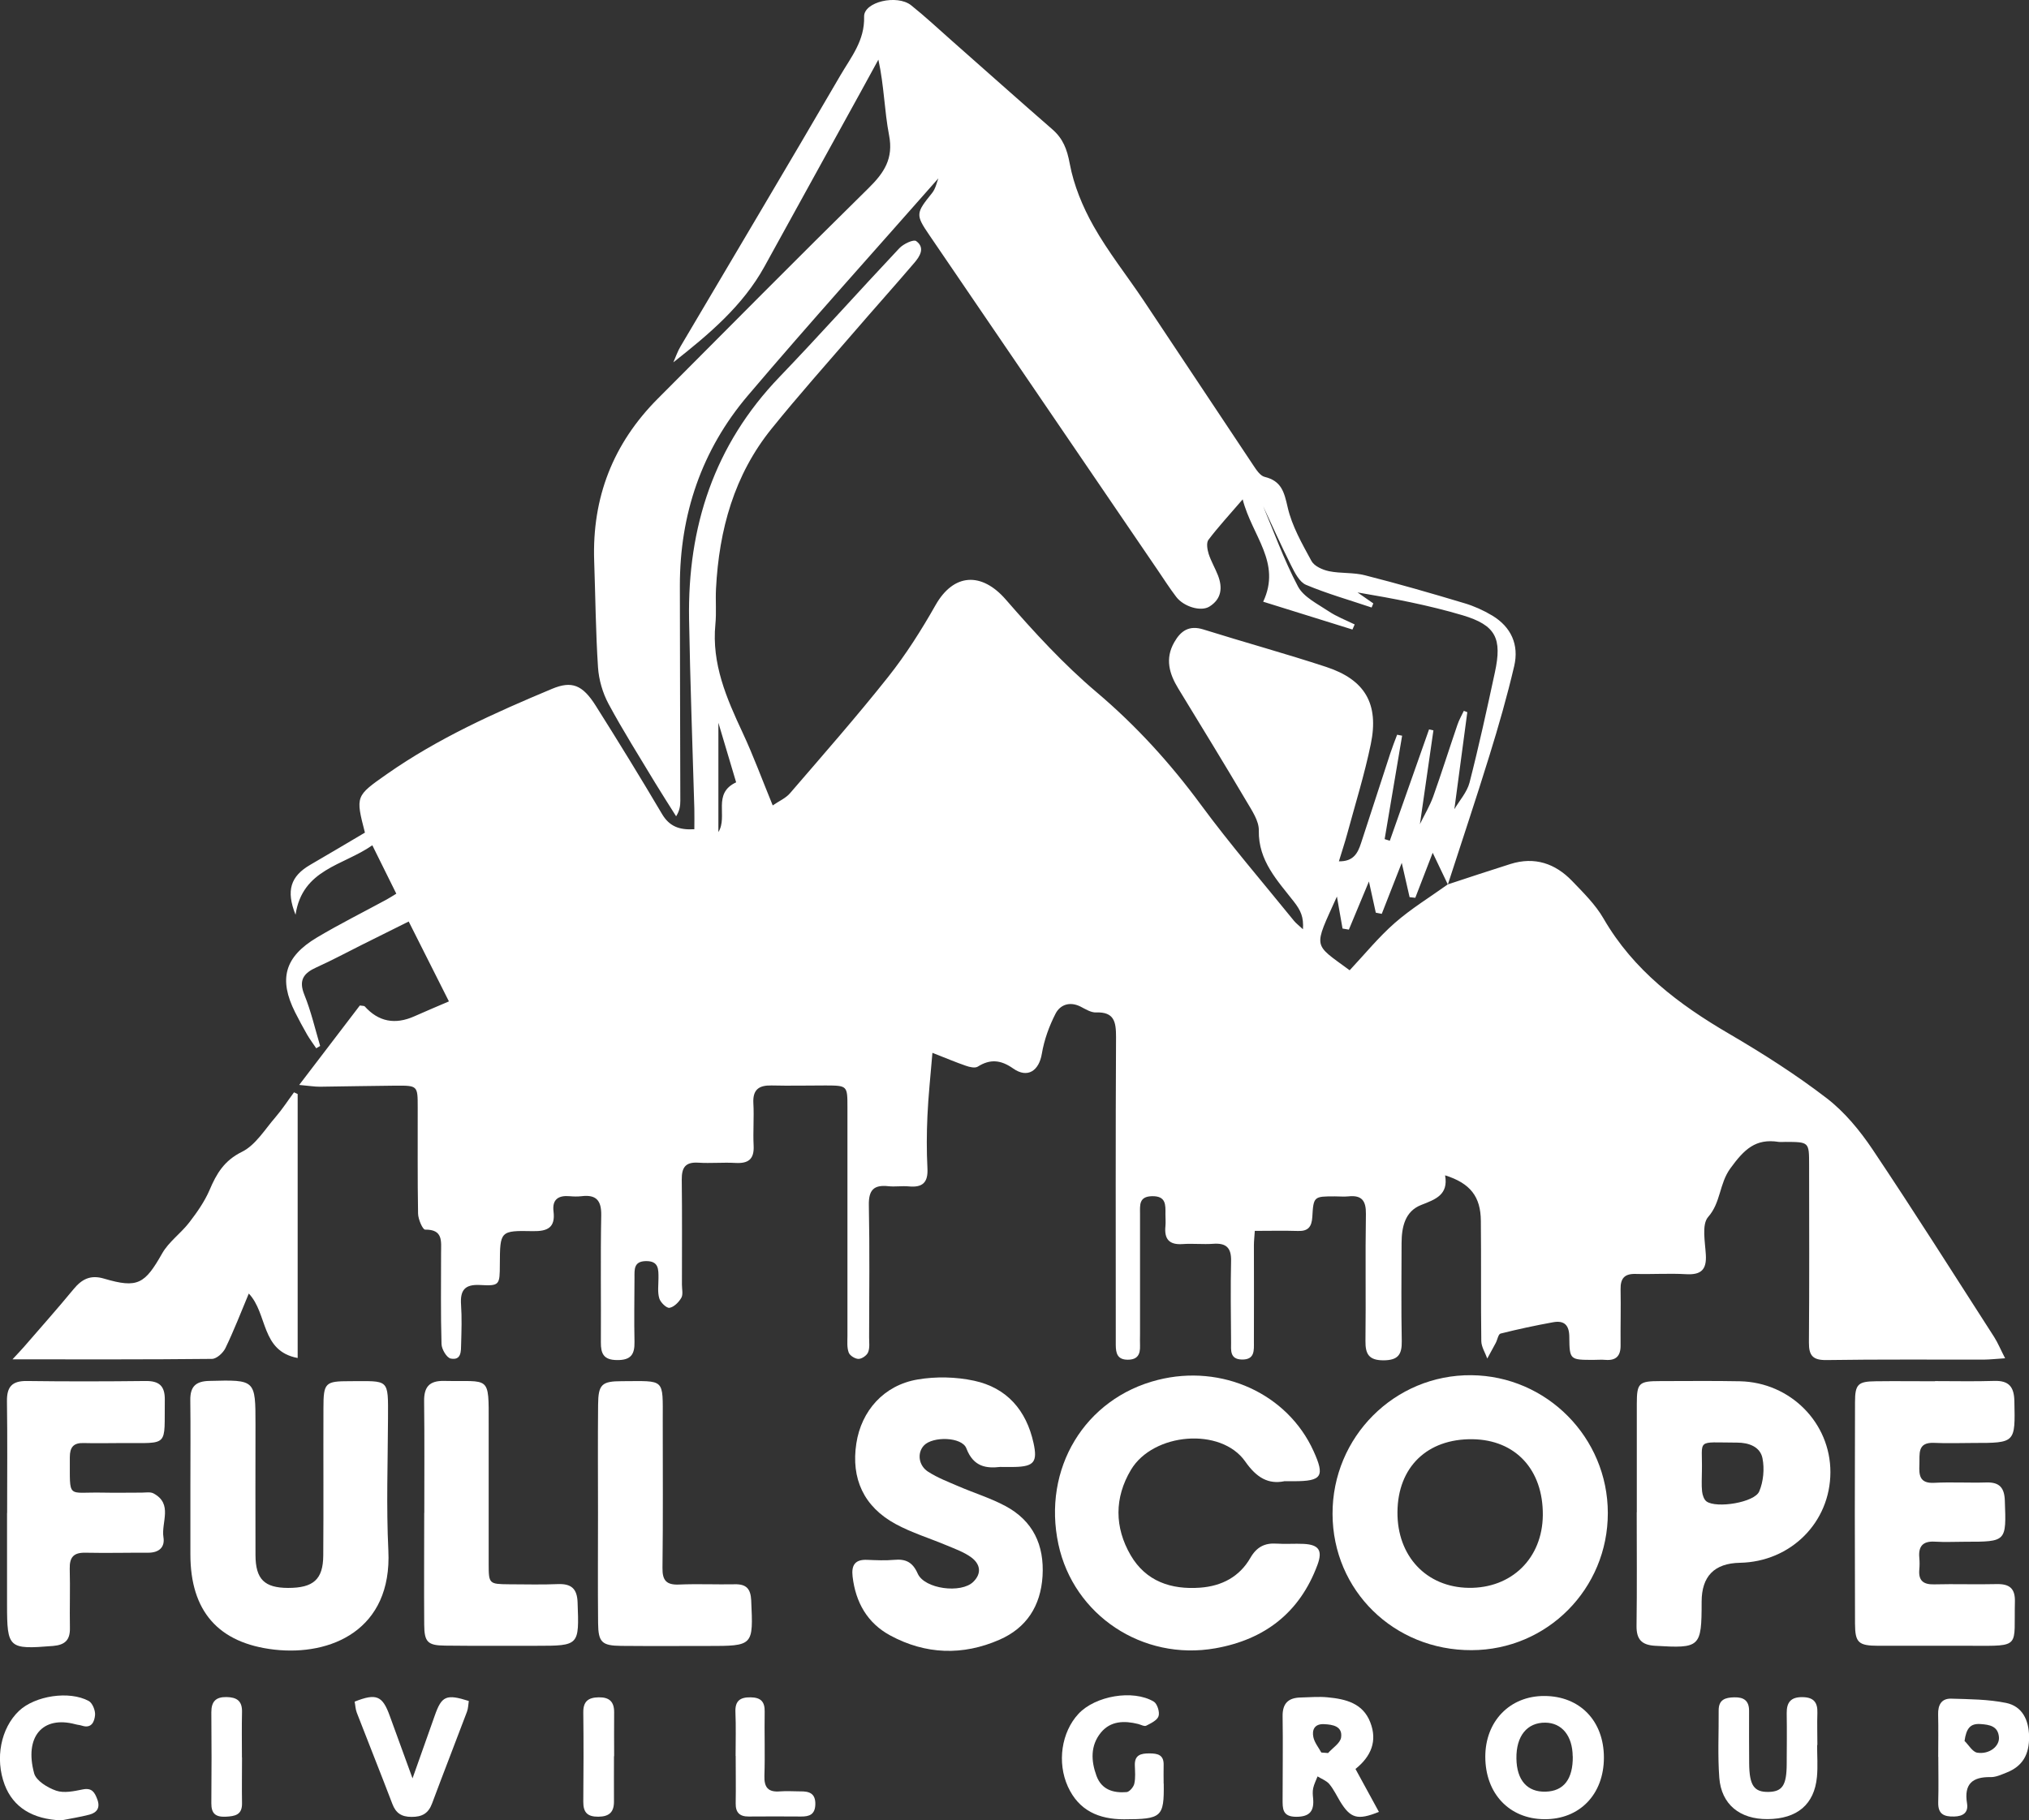
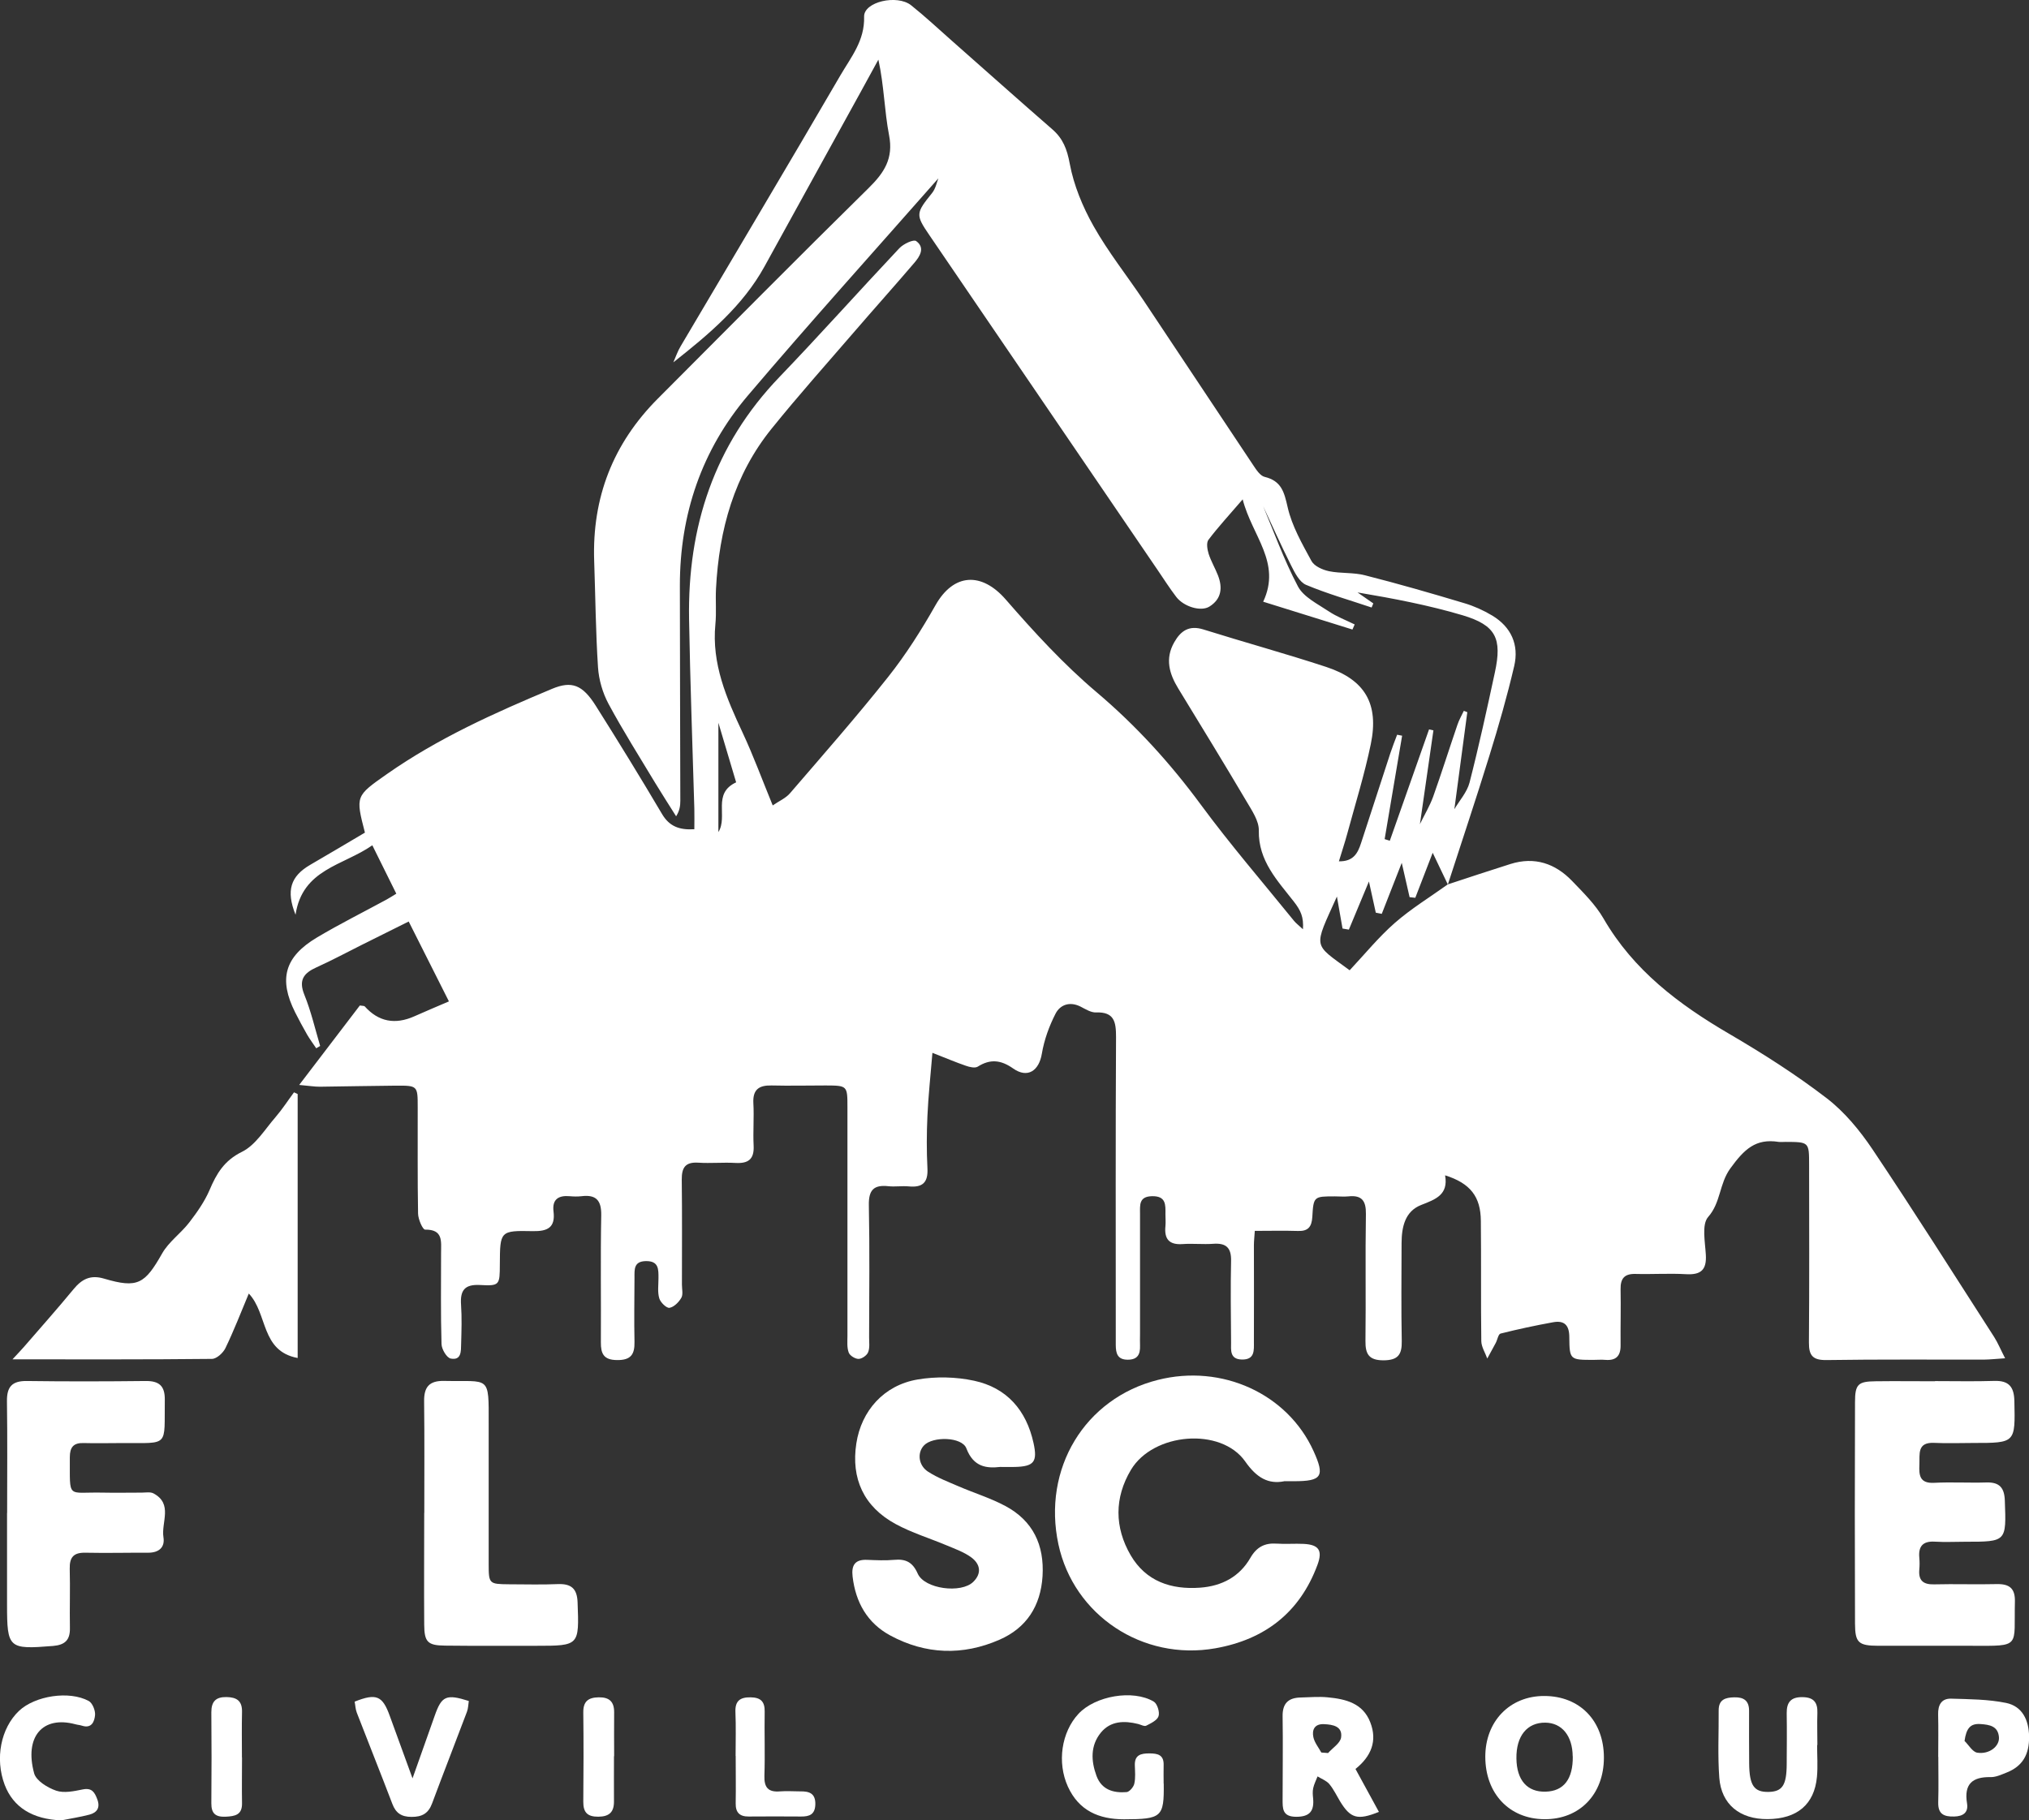
<svg xmlns="http://www.w3.org/2000/svg" id="Layer_1" viewBox="0 0 227.53 204.18">
  <rect x="0" y="0" width="227.53" height="204.18" fill="#333333" stroke="none" />
  <defs>
    <style>.cls-1{fill:#fff;}</style>
  </defs>
  <path class="cls-1" d="m105.39,19.82c-7.19,8.17-14.48,16.25-21.52,24.54-5.18,6.1-7.64,13.33-7.63,21.35,0,8.04.04,16.08.05,24.11,0,.54-.06,1.08-.47,1.74-.79-1.26-1.6-2.51-2.37-3.78-1.76-2.93-3.59-5.82-5.21-8.83-.66-1.23-1.09-2.71-1.18-4.1-.26-3.97-.29-7.96-.43-11.95-.24-7.09,2.12-13.15,7.13-18.18,7.87-7.89,15.7-15.81,23.64-23.62,1.75-1.72,2.81-3.32,2.3-5.93-.53-2.75-.56-5.59-1.2-8.48-.66,1.2-1.31,2.4-1.97,3.6-3.6,6.54-7.2,13.08-10.81,19.62-2.43,4.4-6.21,7.58-10.21,10.73.27-.61.48-1.25.82-1.81,5.98-10.14,12.01-20.24,17.93-30.41,1.18-2.02,2.72-3.87,2.64-6.55-.05-1.66,3.69-2.53,5.27-1.28,1.58,1.26,3.06,2.65,4.58,3.99,3.75,3.31,7.48,6.64,11.25,9.92,1.21,1.05,1.66,2.24,1.96,3.86.45,2.42,1.45,4.84,2.67,7,1.64,2.91,3.75,5.56,5.61,8.34,4.11,6.15,8.18,12.32,12.29,18.47.34.51.78,1.2,1.29,1.32,1.89.46,2.19,1.71,2.58,3.42.48,2.1,1.62,4.09,2.67,6.02.32.58,1.25.99,1.97,1.14,1.32.27,2.74.12,4.04.46,3.74.95,7.45,2.02,11.14,3.13,1.08.32,2.14.8,3.11,1.38,2.13,1.28,3.03,3.28,2.47,5.67-.79,3.38-1.75,6.73-2.78,10.05-1.49,4.83-3.1,9.63-4.66,14.45-.57-1.19-1.13-2.38-1.7-3.56-.63,1.62-1.29,3.34-1.95,5.05-.21-.02-.42-.05-.64-.07-.26-1.16-.53-2.31-.88-3.85-.84,2.13-1.54,3.93-2.24,5.72-.22-.04-.45-.09-.67-.13-.24-1.09-.48-2.19-.77-3.5-.82,1.96-1.53,3.68-2.25,5.4-.24-.04-.48-.08-.71-.12-.2-1.17-.41-2.34-.63-3.59-2.65,5.89-2.73,5.21,1.43,8.27,1.66-1.77,3.22-3.69,5.05-5.3,1.84-1.61,3.95-2.9,5.95-4.33,2.34-.77,4.68-1.55,7.03-2.29,2.7-.85,5.02-.07,6.92,1.91,1.27,1.32,2.62,2.65,3.52,4.21,3.36,5.81,8.44,9.63,14.09,12.93,3.76,2.2,7.47,4.56,10.92,7.21,2.01,1.54,3.73,3.63,5.16,5.76,4.65,6.94,9.11,14,13.63,21.03.42.66.72,1.4,1.23,2.39-1.02.07-1.69.14-2.36.15-5.89.01-11.78-.04-17.67.05-1.52.02-1.98-.49-1.97-1.96.05-6.65.03-13.29.02-19.94,0-2.56,0-2.56-2.65-2.57-.25,0-.51.03-.76,0-2.6-.41-3.87.84-5.42,2.97-1.26,1.73-1.06,3.83-2.49,5.45-.74.84-.34,2.8-.26,4.24.1,1.67-.53,2.27-2.19,2.18-1.89-.11-3.8.02-5.7-.03-1.23-.03-1.69.5-1.67,1.71.04,2.09-.02,4.18,0,6.27.02,1.21-.5,1.76-1.71,1.66-.44-.04-.89,0-1.33,0-2.62,0-2.69,0-2.71-2.54,0-1.36-.56-1.91-1.82-1.68-1.98.36-3.95.78-5.89,1.27-.26.06-.35.71-.55,1.07-.31.58-.63,1.15-.94,1.73-.23-.65-.66-1.3-.67-1.96-.06-4.49,0-8.99-.05-13.48-.02-2.72-1.18-4.22-4.01-5.11.39,2.18-1.06,2.69-2.67,3.32-1.83.71-2.2,2.47-2.21,4.27-.01,3.67-.05,7.34.02,11.01.03,1.52-.43,2.14-2.04,2.15-1.64,0-2.05-.69-2.03-2.18.06-4.75-.03-9.49.05-14.24.02-1.48-.46-2.13-1.96-1.97-.5.05-1.01,0-1.52,0-2.35,0-2.4,0-2.53,2.31-.07,1.11-.47,1.61-1.61,1.57-1.57-.05-3.14-.01-4.84-.01-.04.66-.1,1.14-.1,1.62,0,3.61.02,7.22,0,10.82,0,.93.13,2.02-1.35,1.99-1.37-.03-1.21-1.06-1.21-1.92-.02-3.04-.07-6.08,0-9.11.04-1.5-.54-2.06-2.01-1.95-1.13.08-2.28-.05-3.42.03-1.52.11-2.08-.57-1.93-2.02.04-.44,0-.89,0-1.33.01-1.05.08-2.05-1.5-2.02-1.49.03-1.35,1-1.35,1.96,0,4.49,0,8.99,0,13.48,0,.44-.02.89,0,1.33.03.96-.26,1.57-1.38,1.57-1.17,0-1.33-.74-1.34-1.63,0-.57,0-1.14,0-1.71,0-10.95-.03-21.9.03-32.85,0-1.68-.18-2.84-2.25-2.76-.57.02-1.19-.38-1.74-.66-1.2-.6-2.27-.21-2.79.79-.72,1.4-1.28,2.95-1.54,4.5-.32,1.92-1.6,2.79-3.21,1.66-1.38-.97-2.57-1.1-3.98-.21-.31.19-.91.05-1.33-.1-1.11-.38-2.19-.84-3.75-1.45-.22,2.63-.46,4.85-.56,7.07-.09,1.96-.1,3.93,0,5.88.09,1.62-.57,2.18-2.1,2.03-.75-.07-1.53.06-2.28-.02-1.63-.18-2.22.42-2.19,2.12.1,4.94.04,9.87.03,14.81,0,.57.09,1.19-.11,1.69-.14.36-.7.75-1.08.75-.38,0-.98-.37-1.1-.72-.21-.57-.14-1.24-.14-1.87,0-8.55,0-17.09,0-25.64,0-2.42-.01-2.43-2.44-2.44-2.03,0-4.05.05-6.08,0-1.42-.03-2.11.47-2.03,1.99.09,1.58-.05,3.17.03,4.75.08,1.52-.58,2.03-2.03,1.95-1.39-.08-2.79.06-4.18-.03-1.45-.09-1.86.55-1.85,1.9.05,3.92.02,7.85.02,11.77,0,.51.15,1.11-.07,1.49-.28.49-.83,1.04-1.33,1.12-.33.05-1.01-.61-1.14-1.06-.21-.7-.09-1.5-.09-2.26,0-.99.05-1.94-1.41-1.92-1.37.02-1.28.94-1.28,1.84-.01,2.41-.05,4.81,0,7.22.03,1.41-.41,2.06-1.96,2.04-1.5-.01-1.82-.72-1.81-1.99.03-4.75-.05-9.5.04-14.24.03-1.68-.57-2.35-2.21-2.15-.44.05-.89.04-1.33,0-1.25-.11-1.98.35-1.81,1.71.22,1.81-.66,2.24-2.33,2.21-3.67-.08-3.67,0-3.69,3.73-.01,2.32-.02,2.43-2.23,2.31-1.74-.09-2.23.62-2.12,2.22.1,1.45.05,2.91.01,4.37-.02.8.05,1.9-1.17,1.66-.45-.09-1.01-1.04-1.03-1.62-.1-3.42-.05-6.83-.05-10.25,0-1.27.25-2.62-1.79-2.59-.27,0-.78-1.16-.79-1.8-.07-3.99-.03-7.97-.04-11.96,0-2.38-.02-2.4-2.43-2.39-2.85.02-5.7.09-8.54.12-.61,0-1.22-.1-2.32-.2,2.45-3.21,4.65-6.1,6.8-8.91.31.05.48.03.55.1q2.3,2.57,5.57,1.11c1.2-.54,2.41-1.04,3.87-1.67-1.54-3.06-2.98-5.91-4.51-8.96-1.88.93-3.56,1.77-5.24,2.61-1.7.85-3.37,1.75-5.1,2.53-1.44.65-2.03,1.43-1.36,3.08.75,1.85,1.2,3.82,1.77,5.74-.15.09-.29.18-.44.26-.34-.51-.71-1-1.02-1.53-.47-.82-.92-1.66-1.35-2.51-1.86-3.71-1.19-6.21,2.44-8.38,2.55-1.52,5.22-2.85,7.83-4.27.27-.15.54-.32,1.08-.65-.86-1.74-1.71-3.46-2.69-5.43-3.26,2.29-7.84,2.65-8.61,7.79-1.09-2.72-.55-4.32,1.65-5.6,2.07-1.2,4.13-2.43,6.13-3.61-1.06-4.11-1.05-4.1,2.47-6.57,5.74-4.02,12.09-6.87,18.52-9.56,2.21-.92,3.41-.45,4.89,1.89,2.53,4.01,5.02,8.06,7.43,12.14.83,1.41,1.95,1.82,3.63,1.72,0-.81.02-1.55,0-2.3-.2-7.08-.47-14.16-.59-21.25-.18-10.36,2.81-19.55,10.13-27.17,4.56-4.75,8.94-9.66,13.45-14.45.45-.48,1.59-1.02,1.89-.8,1.03.75.41,1.72-.22,2.45-2.22,2.6-4.5,5.14-6.73,7.73-3.1,3.59-6.26,7.14-9.24,10.83-4.23,5.22-5.92,11.38-6.26,17.98-.07,1.33.06,2.67-.07,3.99-.43,4.43,1.25,8.3,3.06,12.17,1.2,2.57,2.18,5.25,3.37,8.15.7-.49,1.47-.81,1.95-1.38,3.71-4.31,7.47-8.59,11-13.04,1.99-2.51,3.73-5.26,5.31-8.05,2.03-3.58,5.16-3.74,7.87-.63,3.18,3.66,6.5,7.28,10.19,10.4,4.44,3.76,8.26,7.96,11.7,12.63,3.3,4.48,6.94,8.7,10.44,13.02.23.28.53.5,1,.94.09-1.37-.24-2.1-1.02-3.1-1.81-2.33-4-4.57-3.93-7.98.02-1.08-.77-2.23-1.37-3.25-2.51-4.25-5.09-8.46-7.66-12.67-1.02-1.67-1.5-3.35-.46-5.18.73-1.29,1.66-1.95,3.27-1.45,4.59,1.44,9.23,2.71,13.79,4.21,4.33,1.43,5.92,4.12,4.99,8.64-.7,3.4-1.74,6.73-2.65,10.09-.26.96-.58,1.91-.93,3.07,1.65.03,2.12-.94,2.48-2.03,1.1-3.36,2.19-6.73,3.29-10.1.23-.7.5-1.38.76-2.07.19.04.37.08.56.11-.65,3.87-1.3,7.73-1.96,11.6.19.06.39.12.58.18,1.47-4.16,2.93-8.33,4.4-12.49.16.04.33.07.49.11-.5,3.48-1,6.95-1.5,10.43l-.07.09.09-.07c.49-1,1.07-1.97,1.45-3.01.95-2.67,1.8-5.37,2.72-8.06.18-.54.47-1.04.72-1.57.13.05.26.1.39.15-.49,3.65-.97,7.3-1.46,10.95l-.02-.02c.59-1.01,1.45-1.95,1.73-3.03,1.05-4.09,1.95-8.22,2.84-12.35.83-3.83.12-5.3-3.62-6.42-3.84-1.14-7.8-1.89-11.78-2.56.59.41,1.18.82,1.77,1.23-.06.15-.13.3-.19.46-2.46-.83-4.97-1.54-7.35-2.54-.74-.31-1.27-1.36-1.68-2.18-1.18-2.35-2.25-4.76-3.37-7.15l.02-.02c1.34,3.19,2.51,6.48,4.12,9.53.64,1.2,2.21,1.96,3.45,2.79.9.6,1.93.99,2.91,1.47-.08.19-.17.38-.25.57-3.27-1.02-6.54-2.04-10.01-3.12,2.07-4.41-1.25-7.37-2.3-11.48-1.53,1.78-2.76,3.11-3.84,4.54-.25.33-.13,1.07.02,1.56.27.84.73,1.61,1.05,2.43.54,1.39.39,2.65-.95,3.49-.96.61-2.89.02-3.73-1.08-.73-.96-1.38-1.97-2.05-2.96-8.55-12.54-17.09-25.08-25.63-37.61-1.57-2.3-1.53-2.46.3-4.73.41-.5.53-1.24.78-1.86,0,0,.02.02.02.02Zm-22.84,67.93c-.74-2.48-1.43-4.82-1.99-6.68v12.26c1.1-1.77-.72-4.32,1.99-5.58Z" />
-   <path class="cls-1" d="m180.3,169.7c.01,8.51-6.8,15.37-15.28,15.39-8.7.03-15.56-6.69-15.59-15.27-.03-8.65,6.97-15.65,15.57-15.57,8.45.08,15.29,6.99,15.3,15.45Zm-23.59-.1c-.04,4.94,3.24,8.43,7.98,8.5,4.82.07,8.28-3.32,8.32-8.16.04-5.09-3.05-8.44-7.88-8.51-5.08-.07-8.38,3.12-8.42,8.16Z" />
  <path class="cls-1" d="m143.99,166.15c-1.74.34-3.06-.37-4.35-2.22-2.72-3.88-10.33-3.24-12.82.94-1.86,3.12-1.85,6.44-.03,9.57,1.71,2.93,4.53,3.88,7.8,3.64,2.42-.18,4.41-1.22,5.63-3.35.7-1.21,1.6-1.68,2.94-1.59,1.01.07,2.03-.02,3.04.03,1.69.09,2.14.73,1.54,2.35-1.98,5.35-5.91,8.38-11.45,9.36-8.16,1.44-15.89-3.71-17.6-11.66-1.82-8.48,2.95-16.37,11.14-18.44,7.19-1.82,14.55,1.54,17.47,7.98,1.29,2.84.94,3.38-2.2,3.38-.25,0-.51,0-1.1,0Z" />
-   <path class="cls-1" d="m21.35,166.54c0-3.16.03-6.33-.01-9.49-.02-1.53.61-2.13,2.15-2.16,5.16-.13,5.16-.16,5.16,4.91,0,4.87-.02,9.75,0,14.62.01,2.72,1,3.68,3.66,3.69,2.83,0,3.92-.95,3.94-3.63.04-5.51,0-11.01.02-16.52,0-2.88.19-3.04,2.98-3.04,4.42,0,4.28-.36,4.26,4.19-.02,4.94-.2,9.88.04,14.81.43,8.91-6.45,11.83-12.79,11.11-6.29-.72-9.41-4.33-9.41-10.68,0-2.59,0-5.19,0-7.78h0Z" />
  <path class="cls-1" d="m112.15,164.54c-1.47.16-2.97.05-3.78-2.08-.49-1.31-3.79-1.38-4.77-.32-.76.82-.62,2.24.5,2.95,1.05.67,2.25,1.13,3.41,1.63,1.74.75,3.57,1.31,5.23,2.2,3.1,1.66,4.38,4.37,4.17,7.87-.21,3.36-1.81,5.81-4.83,7.13-4.11,1.8-8.28,1.67-12.25-.48-2.57-1.39-3.88-3.71-4.22-6.6-.15-1.27.26-1.94,1.63-1.88,1.01.04,2.03.09,3.03,0,1.29-.12,2.07.25,2.64,1.54.76,1.73,4.88,2.27,6.24.92.99-.98.75-2.02-.25-2.75-.8-.58-1.78-.93-2.71-1.32-1.92-.81-3.94-1.42-5.76-2.41-3.57-1.94-5.01-5.1-4.4-9.05.56-3.64,3.08-6.52,6.87-7.16,2.05-.35,4.3-.3,6.34.14,3.66.79,5.85,3.3,6.66,6.99.46,2.1.06,2.63-2.1,2.68-.44.01-.89,0-1.65,0Z" />
  <path class="cls-1" d="m217,154.91c2.21,0,4.43.05,6.64-.02,1.65-.05,2.22.68,2.25,2.27.1,4.69.14,4.69-4.61,4.69-1.45,0-2.91.06-4.36-.01-1.96-.1-1.63,1.25-1.68,2.43-.05,1.17,0,2.13,1.64,2.05,1.96-.1,3.92.02,5.88-.04,1.46-.04,2.01.59,2.06,2.03.17,4.62.2,4.62-4.43,4.62-1.14,0-2.28.06-3.42-.01-1.33-.08-1.86.51-1.74,1.8.04.44.04.89,0,1.33-.11,1.23.44,1.69,1.66,1.66,2.34-.06,4.68.03,7.02-.03,1.42-.03,2.08.47,2.04,1.98-.13,5.13.76,4.96-4.87,4.94-3.48-.01-6.96.01-10.44,0-2.23-.01-2.61-.34-2.62-2.48-.03-8.28-.03-16.57,0-24.85,0-2.02.35-2.32,2.32-2.34,2.21-.03,4.43,0,6.64,0Z" />
  <path class="cls-1" d="m33.38,122.74v29.58c-4.16-.78-3.33-4.96-5.48-7.23-.88,2.11-1.67,4.15-2.62,6.12-.26.54-.99,1.21-1.52,1.21-7.33.08-14.66.05-22.36.05.58-.63.94-1,1.28-1.39,1.86-2.15,3.75-4.27,5.56-6.47.94-1.14,1.9-1.65,3.44-1.19,3.76,1.11,4.56.6,6.51-2.84.74-1.3,2.09-2.24,3.03-3.46.87-1.13,1.72-2.34,2.28-3.64.78-1.85,1.65-3.31,3.64-4.29,1.52-.75,2.57-2.52,3.76-3.89.75-.87,1.38-1.85,2.07-2.78.14.07.28.13.42.2Z" />
-   <path class="cls-1" d="m183.55,169.63c0-4.05,0-8.1,0-12.15,0-2.36.22-2.57,2.64-2.57,2.97,0,5.95-.04,8.92.02,5.67.12,10.16,4.67,10.15,10.2-.01,5.62-4.44,10.05-10.15,10.16q-4.29.08-4.29,4.37c0,5.13-.16,5.24-5.22,4.94-1.53-.09-2.1-.74-2.08-2.25.06-4.24.02-8.48.02-12.72Zm7.3-4.62c0,.76-.06,1.52.02,2.27.04.4.21.92.5,1.13,1.12.8,5.39.12,5.91-1.13.47-1.11.6-2.54.36-3.73-.26-1.28-1.54-1.74-2.84-1.74-4.72-.01-3.87-.5-3.95,3.2Z" />
-   <path class="cls-1" d="m.8,169.69c0-4.18.04-8.36-.02-12.53-.02-1.62.58-2.28,2.23-2.26,4.43.06,8.87.05,13.3,0,1.52-.02,2.19.53,2.17,2.1-.07,5.35.56,4.84-4.72,4.86-1.46,0-2.91.04-4.37,0-1.15-.04-1.56.47-1.56,1.59.03,4.79-.39,3.88,3.69,3.97,1.46.03,2.91,0,4.37,0,.44,0,.96-.1,1.31.08,2.23,1.18.86,3.26,1.13,4.93.18,1.14-.52,1.73-1.71,1.73-2.34-.01-4.69.05-7.03,0-1.32-.03-1.8.49-1.77,1.8.06,2.21-.02,4.43.02,6.65.03,1.37-.58,1.9-1.91,2.01-4.97.4-5.14.27-5.14-4.66,0-3.42,0-6.84,0-10.25Z" />
+   <path class="cls-1" d="m.8,169.69c0-4.18.04-8.36-.02-12.53-.02-1.62.58-2.28,2.23-2.26,4.43.06,8.87.05,13.3,0,1.52-.02,2.19.53,2.17,2.1-.07,5.35.56,4.84-4.72,4.86-1.46,0-2.91.04-4.37,0-1.15-.04-1.56.47-1.56,1.59.03,4.79-.39,3.88,3.69,3.97,1.46.03,2.91,0,4.37,0,.44,0,.96-.1,1.31.08,2.23,1.18.86,3.26,1.13,4.93.18,1.14-.52,1.73-1.71,1.73-2.34-.01-4.69.05-7.03,0-1.32-.03-1.8.49-1.77,1.8.06,2.21-.02,4.43.02,6.65.03,1.37-.58,1.9-1.91,2.01-4.97.4-5.14.27-5.14-4.66,0-3.42,0-6.84,0-10.25" />
  <path class="cls-1" d="m47.58,169.69c0-4.17.03-8.35-.02-12.52-.02-1.59.57-2.31,2.23-2.28,5.16.11,5.02-.73,5.01,4.82,0,5.25,0,10.5,0,15.75,0,2.18.06,2.22,2.24,2.24,1.83,0,3.67.06,5.5-.02,1.51-.06,2.18.49,2.23,2.06.18,4.84.2,4.86-4.62,4.86-3.42,0-6.83.02-10.25-.02-1.95-.02-2.32-.41-2.33-2.37-.03-4.17,0-8.35,0-12.52Z" />
-   <path class="cls-1" d="m67.06,169.7c0-4.05-.03-8.1.01-12.14.02-2.28.41-2.64,2.67-2.64,4.89-.01,4.58-.4,4.58,4.44,0,5.5.04,11-.03,16.51-.02,1.41.45,1.92,1.86,1.86,2.08-.09,4.18.01,6.26-.03,1.29-.03,1.77.52,1.83,1.81.23,5.11.27,5.11-4.9,5.11-3.23,0-6.45.02-9.68-.01-2.17-.02-2.57-.41-2.59-2.56-.04-4.11-.01-8.22-.01-12.33Z" />
  <path class="cls-1" d="m173.18,204.05c-3.93-.03-6.62-2.88-6.62-7.01,0-3.98,2.76-6.82,6.61-6.81,3.99,0,6.69,2.79,6.69,6.91,0,4.12-2.72,6.94-6.68,6.91Zm3.18-7.05c-.02-2.3-1.21-3.76-3.07-3.78-2.05-.02-3.28,1.51-3.24,4.02.03,2.44,1.22,3.79,3.29,3.72,2.02-.06,3.06-1.41,3.03-3.96Z" />
  <path class="cls-1" d="m152.01,198.43c.94,1.72,1.78,3.25,2.62,4.8-2.4.97-3.19.73-4.36-1.19-.39-.65-.72-1.35-1.2-1.93-.32-.38-.87-.58-1.32-.86-.17.44-.39.86-.49,1.32-.08.36-.05.76-.01,1.13.13,1.39-.33,2.08-1.89,2.08-1.59,0-1.53-.96-1.53-1.99,0-3.1.05-6.19,0-9.29-.02-1.46.66-2.07,2.02-2.1,1.01-.02,2.03-.12,3.03-.02,2.01.19,3.95.65,4.78,2.8.82,2.1.1,3.82-1.65,5.23Zm-3.84-1.86c.25.02.51.04.76.06.51-.58,1.37-1.11,1.46-1.75.18-1.25-.92-1.45-1.92-1.49-1.04-.05-1.37.62-1.19,1.46.13.61.58,1.15.89,1.72Z" />
  <path class="cls-1" d="m203.77,195.72c0,1.2.09,2.41-.02,3.59-.29,3.09-2.23,4.71-5.54,4.73-3.1.02-5.18-1.64-5.41-4.64-.19-2.51-.05-5.05-.07-7.57,0-1.21.76-1.43,1.75-1.45,1.08-.03,1.67.39,1.66,1.53-.01,1.96,0,3.91.01,5.87.02,2.48.54,3.24,2.17,3.21,1.55-.03,2.03-.74,2.04-3.13.01-1.89.03-3.79,0-5.68-.02-1.26.48-1.85,1.8-1.82,1.23.02,1.68.6,1.64,1.77-.04,1.2,0,2.4,0,3.6-.01,0-.02,0-.03,0Z" />
  <path class="cls-1" d="m130.5,200.06c.05,3.76-.23,3.99-4.45,4-2.83,0-5.07-.97-6.3-3.67-1.23-2.71-.72-6.11,1.19-8.16,1.87-2.01,6.1-2.76,8.44-1.37.39.23.69,1.17.54,1.63-.14.46-.85.8-1.38,1.07-.22.11-.6-.11-.91-.19-1.56-.39-3.1-.35-4.18.97-1.18,1.45-1.11,3.16-.49,4.85.58,1.57,1.91,1.94,3.38,1.82.32-.03.78-.57.86-.94.15-.66.08-1.38.06-2.08-.03-1.15.68-1.32,1.61-1.32.93,0,1.65.14,1.62,1.3-.02.69,0,1.39,0,2.08Z" />
  <path class="cls-1" d="m217.35,197.05c0-1.58.03-3.16-.01-4.74-.03-1.07.37-1.81,1.46-1.78,2.06.06,4.16.07,6.17.48,1.82.38,2.54,1.93,2.57,3.76.03,2.05-.75,3.34-2.5,4.04-.58.23-1.21.53-1.81.52-2.08-.04-3,.8-2.65,2.94.17,1.02-.42,1.46-1.45,1.48-1.15.03-1.81-.28-1.78-1.58.05-1.71.01-3.42.01-5.12h0Zm2.95-1.78c.47.46.9,1.24,1.43,1.32,1.35.21,2.51-.72,2.43-1.74-.1-1.24-1.05-1.4-2.04-1.47-1.16-.09-1.62.46-1.82,1.9Z" />
  <path class="cls-1" d="m39.78,190.86c2.42-.96,3.11-.66,3.92,1.58.79,2.18,1.59,4.35,2.56,7.03.95-2.69,1.73-4.88,2.5-7.06.77-2.19,1.29-2.42,3.81-1.62-.06.39-.06.83-.21,1.22-1.29,3.43-2.63,6.84-3.91,10.28-.42,1.13-1.14,1.51-2.31,1.5-1.11,0-1.75-.42-2.14-1.45-1.3-3.42-2.67-6.82-3.99-10.24-.15-.39-.16-.83-.24-1.23Z" />
  <path class="cls-1" d="m6.88,204.18c-3.22-.12-5.4-1.46-6.36-4-1.1-2.93-.43-6.34,1.61-8.28,1.79-1.69,5.62-2.3,7.82-1.11.42.23.75,1.06.71,1.57-.06.7-.36,1.56-1.47,1.2-.24-.08-.5-.09-.74-.16-3.71-.99-5.73,1.44-4.62,5.51.23.83,1.51,1.61,2.47,1.94.88.3,2,.06,2.98-.14,1.04-.21,1.34.34,1.63,1.11.35.93-.02,1.49-.89,1.72-1.03.27-2.09.43-3.14.64Z" />
  <path class="cls-1" d="m82.49,196.95c0-1.64.05-3.28-.02-4.92-.05-1.26.53-1.67,1.71-1.65,1.11.02,1.59.46,1.57,1.6-.04,2.4.05,4.8-.03,7.2-.04,1.32.43,1.86,1.75,1.75.75-.06,1.52,0,2.27,0,1.01-.02,1.72.22,1.69,1.46-.03,1.13-.66,1.37-1.6,1.36-1.96-.01-3.92-.02-5.87,0-1.04.01-1.48-.47-1.46-1.49.03-1.77,0-3.54,0-5.3Z" />
  <path class="cls-1" d="m27.14,197.14c0,1.7-.03,3.4,0,5.1.03,1.33-.77,1.48-1.84,1.53-1.14.05-1.61-.37-1.6-1.51.03-3.4.03-6.8,0-10.21,0-1.19.49-1.72,1.7-1.7,1.14.02,1.77.42,1.74,1.67-.04,1.7-.01,3.4-.01,5.1h0Z" />
  <path class="cls-1" d="m68.85,196.98c0,1.7-.01,3.41,0,5.11,0,1.19-.56,1.67-1.75,1.68-1.22.01-1.7-.47-1.69-1.68.03-3.34.04-6.68,0-10.03-.01-1.24.57-1.66,1.73-1.68,1.2-.02,1.74.5,1.73,1.69-.02,1.64,0,3.28,0,4.92h-.01Z" />
</svg>